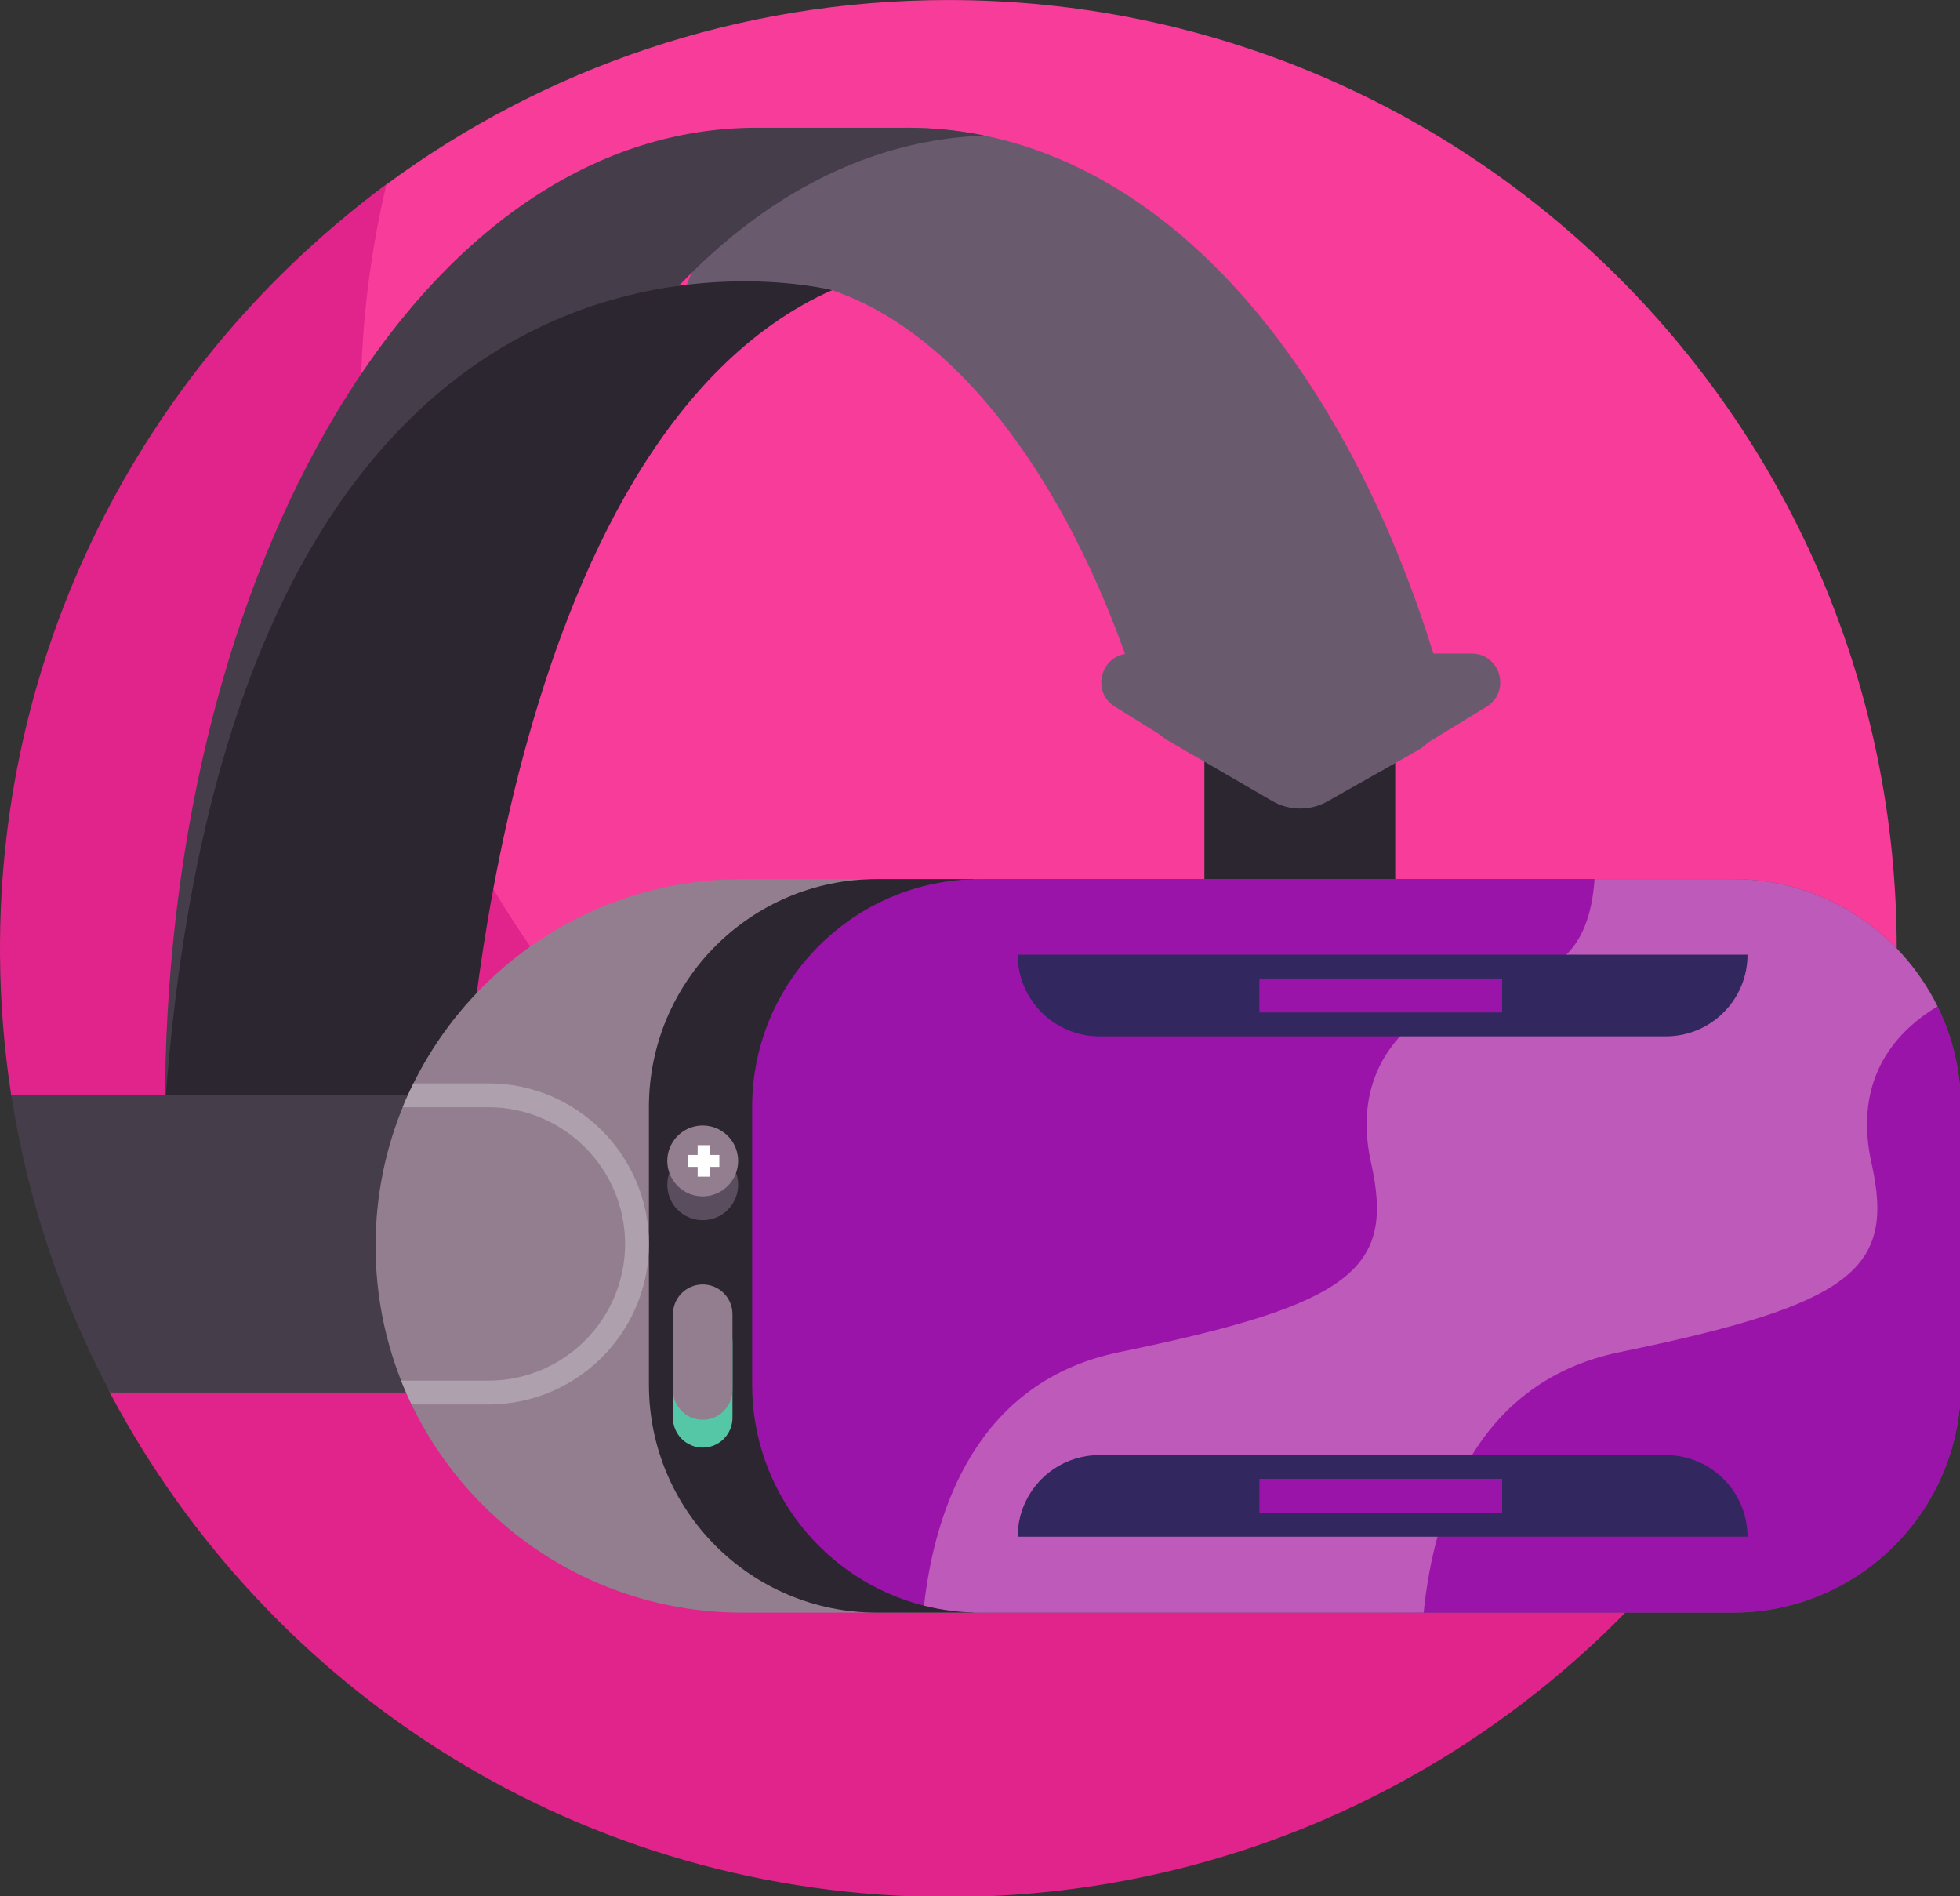
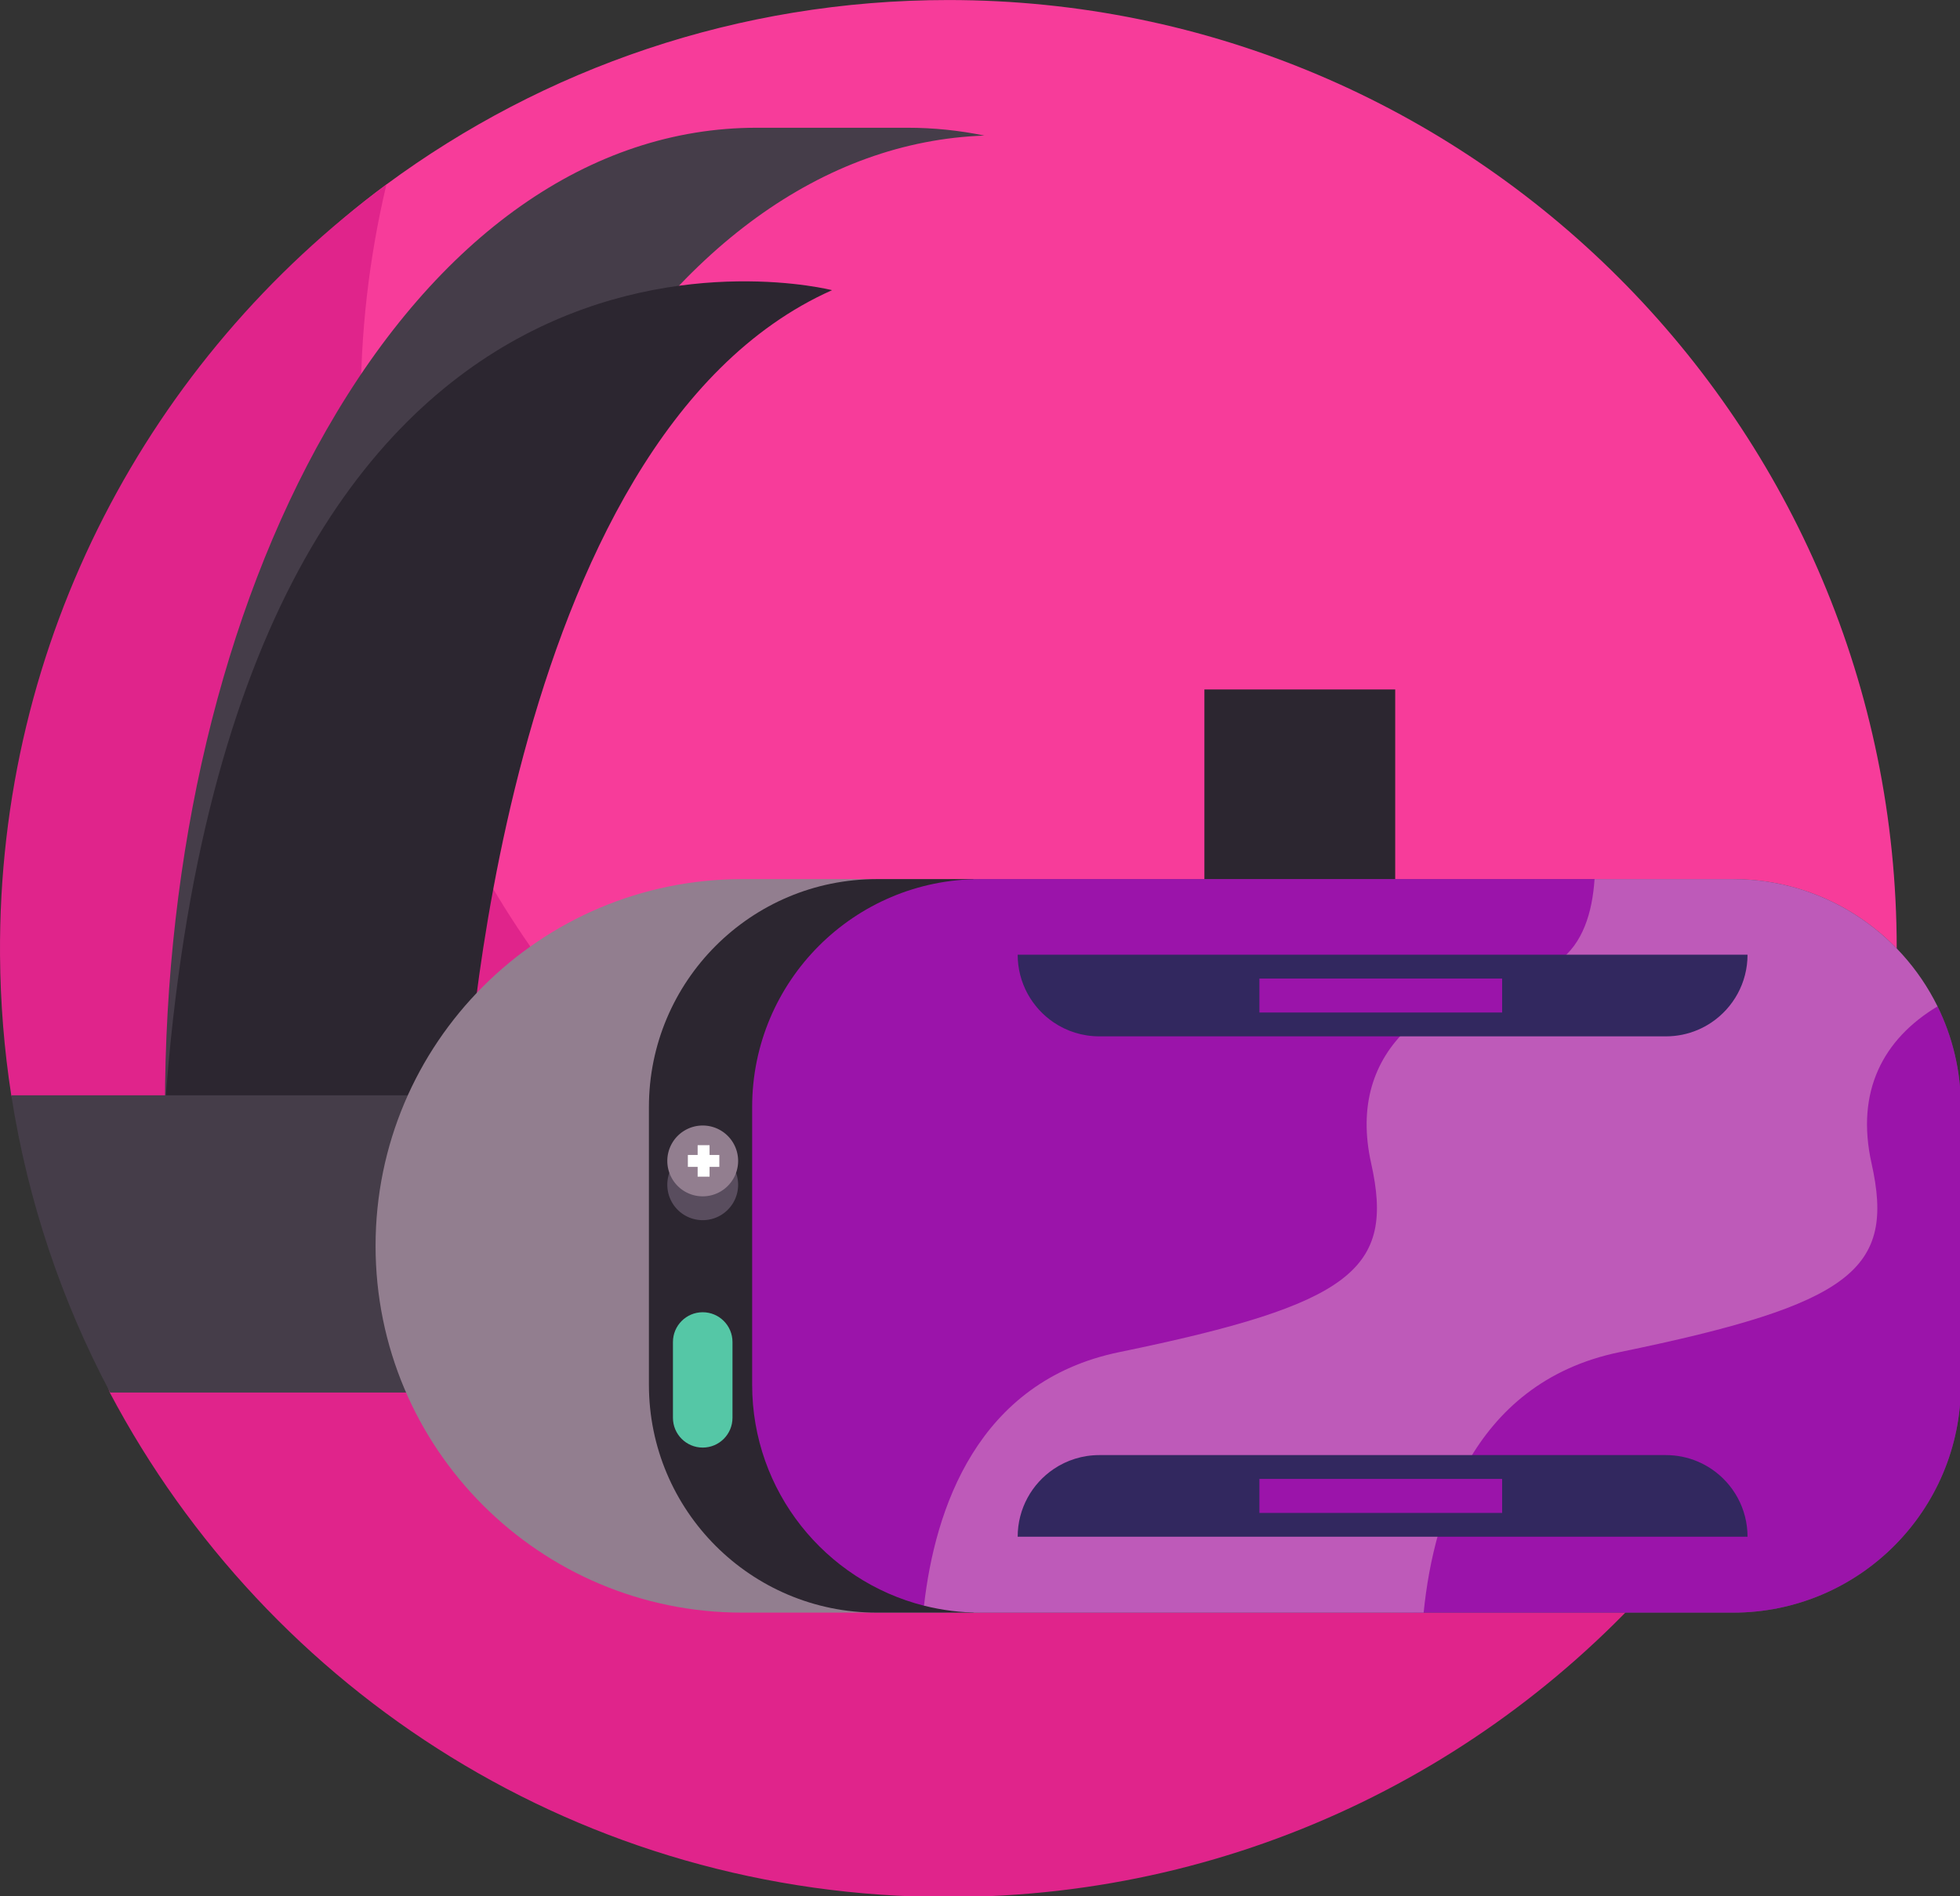
<svg xmlns="http://www.w3.org/2000/svg" style="overflow: visible;" viewBox="17.25 25.06 477.5 461.87">
  <rect x="17.25" y="25.06" width="477.5" height="461.87" fill="#333333" stroke="none" />
  <defs data-uid="o_f4hbac89n_410">
    <linearGradient id="o_f4hbac89n_5" gradientUnits="userSpaceOnUse" x1="66" x2="441.064" y1="66" y2="441.064" data-uid="o_f4hbac89n_242">
      <stop offset="0" stop-color="rgb(255, 217, 69)" data-uid="o_f4hbac89n_243" />
      <stop offset=".304" stop-color="rgb(255, 205, 62)" data-uid="o_f4hbac89n_244" />
      <stop offset=".856" stop-color="rgb(255, 173, 43)" data-uid="o_f4hbac89n_245" />
      <stop offset="1" stop-color="rgb(255, 163, 37)" data-uid="o_f4hbac89n_246" />
    </linearGradient>
    <linearGradient id="o_f4hbac89n_6" data-uid="o_f4hbac89n_247">
      <stop offset="0" stop-color="rgb(255, 217, 69)" stop-opacity="0" data-uid="o_f4hbac89n_248" />
      <stop offset="1" stop-color="rgb(251, 237, 33)" data-uid="o_f4hbac89n_249" />
    </linearGradient>
    <linearGradient id="o_f4hbac89n_7" gradientUnits="userSpaceOnUse" x1="267.346" x2="68.566" href="#o_f4hbac89n_6" y1="267.346" y2="68.566" data-uid="o_f4hbac89n_250" />
    <linearGradient id="o_f4hbac89n_8" data-uid="o_f4hbac89n_251">
      <stop offset="0" stop-color="rgb(232, 114, 100)" stop-opacity="0" data-uid="o_f4hbac89n_252" />
      <stop offset="1" stop-color="rgb(255, 112, 68)" data-uid="o_f4hbac89n_253" />
    </linearGradient>
    <linearGradient id="o_f4hbac89n_9" gradientUnits="userSpaceOnUse" x1="259.243" x2="575.728" href="#o_f4hbac89n_8" y1="259.022" y2="559.007" data-uid="o_f4hbac89n_254" />
    <linearGradient id="o_f4hbac89n_10" data-uid="o_f4hbac89n_255">
      <stop offset="0" stop-color="rgb(138, 120, 137)" data-uid="o_f4hbac89n_256" />
      <stop offset="1" stop-color="rgb(110, 86, 110)" data-uid="o_f4hbac89n_257" />
    </linearGradient>
    <linearGradient id="o_f4hbac89n_11" gradientUnits="userSpaceOnUse" x1="398" x2="87.719" href="#o_f4hbac89n_10" y1="398" y2="87.719" data-uid="o_f4hbac89n_258" />
    <linearGradient id="o_f4hbac89n_12" gradientTransform="matrix(-1 0 0 -1 -1618 510)" gradientUnits="userSpaceOnUse" x1="-1740.035" x2="-2028.542" href="#o_f4hbac89n_10" y1="387.965" y2="99.458" data-uid="o_f4hbac89n_259" />
    <radialGradient id="o_f4hbac89n_13" cx="-1873" cy="255" gradientTransform="matrix(-1 0 0 -1 -1618 510)" gradientUnits="userSpaceOnUse" r="219.008" data-uid="o_f4hbac89n_260">
      <stop offset="0" stop-color="rgb(110, 86, 110)" stop-opacity="0" data-uid="o_f4hbac89n_261" />
      <stop offset=".526" stop-color="rgb(109, 84, 109)" stop-opacity=".526" data-uid="o_f4hbac89n_262" />
      <stop offset=".78" stop-color="rgb(104, 76, 104)" stop-opacity=".78" data-uid="o_f4hbac89n_263" />
      <stop offset=".975" stop-color="rgb(95, 63, 96)" stop-opacity=".975" data-uid="o_f4hbac89n_264" />
      <stop offset="1" stop-color="rgb(94, 61, 95)" data-uid="o_f4hbac89n_265" />
    </radialGradient>
    <radialGradient id="o_f4hbac89n_14" cx="254.994" cy="255" gradientUnits="userSpaceOnUse" r="204.824" data-uid="o_f4hbac89n_266">
      <stop offset="0" stop-color="rgb(255, 112, 68)" data-uid="o_f4hbac89n_267" />
      <stop offset=".218" stop-color="rgb(255, 107, 65)" data-uid="o_f4hbac89n_268" />
      <stop offset=".469" stop-color="rgb(253, 93, 56)" data-uid="o_f4hbac89n_269" />
      <stop offset=".735" stop-color="rgb(251, 71, 40)" data-uid="o_f4hbac89n_270" />
      <stop offset="1" stop-color="rgb(248, 40, 20)" data-uid="o_f4hbac89n_271" />
    </radialGradient>
    <linearGradient id="o_f4hbac89n_15" gradientUnits="userSpaceOnUse" x1="209.599" x2="382.882" y1="209.599" y2="382.882" data-uid="o_f4hbac89n_272">
      <stop offset="0" stop-color="rgb(74, 178, 114)" data-uid="o_f4hbac89n_273" />
      <stop offset="1" stop-color="rgb(7, 117, 101)" data-uid="o_f4hbac89n_274" />
    </linearGradient>
    <radialGradient id="o_f4hbac89n_16" cx="262.5" cy="266.999" gradientUnits="userSpaceOnUse" r="142.675" data-uid="o_f4hbac89n_275">
      <stop offset="0" stop-color="rgb(0, 90, 1)" stop-opacity="0" data-uid="o_f4hbac89n_276" />
      <stop offset=".859" stop-color="rgb(0, 90, 1)" stop-opacity=".859" data-uid="o_f4hbac89n_277" />
      <stop offset="1" stop-color="rgb(0, 90, 1)" data-uid="o_f4hbac89n_278" />
    </radialGradient>
    <linearGradient id="o_f4hbac89n_17" data-uid="o_f4hbac89n_279">
      <stop offset="0" stop-color="rgb(0, 90, 1)" stop-opacity="0" data-uid="o_f4hbac89n_280" />
      <stop offset="1" stop-color="rgb(0, 90, 1)" data-uid="o_f4hbac89n_281" />
    </linearGradient>
    <linearGradient id="o_f4hbac89n_18" gradientUnits="userSpaceOnUse" x1="338.127" x2="224.127" href="#o_f4hbac89n_17" y1="337.866" y2="229.866" data-uid="o_f4hbac89n_282" />
    <linearGradient id="o_f4hbac89n_19" gradientUnits="userSpaceOnUse" x1="194.353" x2="156.103" href="#o_f4hbac89n_17" y1="306.117" y2="241.117" data-uid="o_f4hbac89n_283" />
    <linearGradient id="o_f4hbac89n_20" gradientUnits="userSpaceOnUse" x1="282.699" x2="251.45" href="#o_f4hbac89n_17" y1="189.184" y2="136.082" data-uid="o_f4hbac89n_284" />
    <linearGradient id="o_f4hbac89n_21" data-uid="o_f4hbac89n_285">
      <stop offset="0" stop-color="rgb(255, 217, 69)" data-uid="o_f4hbac89n_286" />
      <stop offset=".417" stop-color="rgb(255, 215, 68)" data-uid="o_f4hbac89n_287" />
      <stop offset=".628" stop-color="rgb(255, 207, 63)" data-uid="o_f4hbac89n_288" />
      <stop offset=".793" stop-color="rgb(255, 194, 55)" data-uid="o_f4hbac89n_289" />
      <stop offset=".933" stop-color="rgb(255, 175, 44)" data-uid="o_f4hbac89n_290" />
      <stop offset="1" stop-color="rgb(255, 163, 37)" data-uid="o_f4hbac89n_291" />
    </linearGradient>
    <radialGradient id="o_f4hbac89n_22" cx="230.096" cy="221.793" gradientUnits="userSpaceOnUse" r="107.743" href="#o_f4hbac89n_21" data-uid="o_f4hbac89n_292" />
    <linearGradient id="o_f4hbac89n_23" gradientUnits="userSpaceOnUse" x1="270.021" x2="166.58" href="#o_f4hbac89n_6" y1="270.022" y2="166.58" data-uid="o_f4hbac89n_293" />
    <linearGradient id="o_f4hbac89n_24" gradientUnits="userSpaceOnUse" x1="291.733" x2="452.814" href="#o_f4hbac89n_8" y1="258.248" y2="121.905" data-uid="o_f4hbac89n_294" />
    <linearGradient id="o_f4hbac89n_25" data-uid="o_f4hbac89n_295">
      <stop offset="0" stop-color="rgb(255, 255, 255)" stop-opacity="0" data-uid="o_f4hbac89n_296" />
      <stop offset="1" stop-color="rgb(255, 255, 255)" data-uid="o_f4hbac89n_297" />
    </linearGradient>
    <linearGradient id="o_f4hbac89n_26" gradientUnits="userSpaceOnUse" x1="255" x2="255" href="#o_f4hbac89n_25" y1="228.407" y2="146.867" data-uid="o_f4hbac89n_298" />
    <linearGradient id="o_f4hbac89n_27" gradientUnits="userSpaceOnUse" x1="265.068" x2="249.401" href="#o_f4hbac89n_8" y1="317.209" y2="227.209" data-uid="o_f4hbac89n_299" />
    <linearGradient id="o_f4hbac89n_28" gradientUnits="userSpaceOnUse" x1="298.83" x2="245.497" href="#o_f4hbac89n_8" y1="216.341" y2="207.341" data-uid="o_f4hbac89n_300" />
    <linearGradient id="o_f4hbac89n_29" gradientUnits="userSpaceOnUse" x1="246" x2="261.463" href="#o_f4hbac89n_21" y1="255" y2="255" data-uid="o_f4hbac89n_301" />
    <linearGradient id="o_f4hbac89n_30" gradientUnits="userSpaceOnUse" x1="262.493" x2="238.177" href="#o_f4hbac89n_6" y1="255.672" y2="252.555" data-uid="o_f4hbac89n_302" />
    <linearGradient id="o_f4hbac89n_31" gradientUnits="userSpaceOnUse" x1="272.414" x2="254.081" href="#o_f4hbac89n_8" y1="189.574" y2="164.574" data-uid="o_f4hbac89n_303" />
    <linearGradient id="o_f4hbac89n_32" gradientUnits="userSpaceOnUse" x1="272.414" x2="254.081" href="#o_f4hbac89n_8" y1="298.24" y2="273.24" data-uid="o_f4hbac89n_304" />
    <radialGradient id="o_f4hbac89n_33" cx="249.65" cy="153.298" gradientUnits="userSpaceOnUse" r="23.146" href="#o_f4hbac89n_21" data-uid="o_f4hbac89n_305" />
    <linearGradient id="o_f4hbac89n_34" gradientUnits="userSpaceOnUse" x1="258.227" x2="236.005" href="#o_f4hbac89n_6" y1="163.659" y2="141.437" data-uid="o_f4hbac89n_306" />
    <linearGradient id="o_f4hbac89n_35" gradientUnits="userSpaceOnUse" x1="262.891" x2="297.496" href="#o_f4hbac89n_8" y1="161.13" y2="131.839" data-uid="o_f4hbac89n_307" />
    <linearGradient id="o_f4hbac89n_36" gradientUnits="userSpaceOnUse" x1="255" x2="255" href="#o_f4hbac89n_25" y1="154.719" y2="137.202" data-uid="o_f4hbac89n_308" />
    <radialGradient id="o_f4hbac89n_37" cx="249.65" cy="342.434" gradientUnits="userSpaceOnUse" r="23.146" href="#o_f4hbac89n_21" data-uid="o_f4hbac89n_309" />
    <linearGradient id="o_f4hbac89n_38" gradientUnits="userSpaceOnUse" x1="258.227" x2="236.005" href="#o_f4hbac89n_6" y1="352.795" y2="330.573" data-uid="o_f4hbac89n_310" />
    <linearGradient id="o_f4hbac89n_39" gradientUnits="userSpaceOnUse" x1="262.891" x2="297.496" href="#o_f4hbac89n_8" y1="350.266" y2="320.976" data-uid="o_f4hbac89n_311" />
    <linearGradient id="o_f4hbac89n_40" gradientUnits="userSpaceOnUse" x1="255" x2="255" href="#o_f4hbac89n_25" y1="343.855" y2="326.338" data-uid="o_f4hbac89n_312" />
    <linearGradient id="o_f4hbac89n_41" gradientTransform="matrix(0 1 1 0 -1064 1064)" gradientUnits="userSpaceOnUse" x1="-818" x2="-802.537" href="#o_f4hbac89n_21" y1="1319" y2="1319" data-uid="o_f4hbac89n_313" />
    <linearGradient id="o_f4hbac89n_42" gradientTransform="matrix(0 1 1 0 -1064 1064)" gradientUnits="userSpaceOnUse" x1="-801.507" x2="-825.823" href="#o_f4hbac89n_6" y1="1319.672" y2="1316.555" data-uid="o_f4hbac89n_314" />
    <linearGradient id="o_f4hbac89n_43" gradientUnits="userSpaceOnUse" x1="188.935" x2="172.268" href="#o_f4hbac89n_8" y1="262.433" y2="257.099" data-uid="o_f4hbac89n_315" />
    <linearGradient id="o_f4hbac89n_44" gradientUnits="userSpaceOnUse" x1="297.828" x2="281.161" href="#o_f4hbac89n_8" y1="262.433" y2="257.099" data-uid="o_f4hbac89n_316" />
    <radialGradient id="o_f4hbac89n_45" cx="344.218" cy="247.866" gradientUnits="userSpaceOnUse" r="23.146" href="#o_f4hbac89n_21" data-uid="o_f4hbac89n_317" />
    <linearGradient id="o_f4hbac89n_46" gradientUnits="userSpaceOnUse" x1="352.795" x2="330.573" href="#o_f4hbac89n_6" y1="258.227" y2="236.005" data-uid="o_f4hbac89n_318" />
    <linearGradient id="o_f4hbac89n_47" gradientUnits="userSpaceOnUse" x1="357.459" x2="392.064" href="#o_f4hbac89n_8" y1="255.698" y2="226.407" data-uid="o_f4hbac89n_319" />
    <linearGradient id="o_f4hbac89n_48" gradientUnits="userSpaceOnUse" x1="349.568" x2="349.568" href="#o_f4hbac89n_25" y1="249.287" y2="231.77" data-uid="o_f4hbac89n_320" />
    <radialGradient id="o_f4hbac89n_49" cx="155.082" cy="247.866" gradientUnits="userSpaceOnUse" r="23.146" href="#o_f4hbac89n_21" data-uid="o_f4hbac89n_321" />
    <linearGradient id="o_f4hbac89n_50" gradientUnits="userSpaceOnUse" x1="163.659" x2="141.437" href="#o_f4hbac89n_6" y1="258.227" y2="236.005" data-uid="o_f4hbac89n_322" />
    <linearGradient id="o_f4hbac89n_51" gradientUnits="userSpaceOnUse" x1="168.323" x2="202.928" href="#o_f4hbac89n_8" y1="255.698" y2="226.408" data-uid="o_f4hbac89n_323" />
    <linearGradient id="o_f4hbac89n_52" gradientUnits="userSpaceOnUse" x1="160.432" x2="160.432" href="#o_f4hbac89n_25" y1="249.287" y2="231.77" data-uid="o_f4hbac89n_324" />
    <radialGradient id="o_f4hbac89n_53" cx="245.784" cy="242.711" gradientUnits="userSpaceOnUse" r="39.872" href="#o_f4hbac89n_21" data-uid="o_f4hbac89n_325" />
    <linearGradient id="o_f4hbac89n_54" gradientUnits="userSpaceOnUse" x1="260.559" x2="222.279" href="#o_f4hbac89n_6" y1="260.559" y2="222.279" data-uid="o_f4hbac89n_326" />
    <linearGradient id="o_f4hbac89n_55" gradientUnits="userSpaceOnUse" x1="268.594" x2="328.204" href="#o_f4hbac89n_8" y1="256.202" y2="205.746" data-uid="o_f4hbac89n_327" />
    <linearGradient id="o_f4hbac89n_56" gradientUnits="userSpaceOnUse" x1="255" x2="255" href="#o_f4hbac89n_25" y1="245.159" y2="214.984" data-uid="o_f4hbac89n_328" />
    <linearGradient id="o_f4hbac89n_57" data-uid="o_f4hbac89n_329">
      <stop offset="0" stop-color="rgb(110, 86, 110)" stop-opacity="0" data-uid="o_f4hbac89n_330" />
      <stop offset="1" stop-color="rgb(110, 86, 110)" data-uid="o_f4hbac89n_331" />
    </linearGradient>
    <linearGradient id="o_f4hbac89n_58" gradientUnits="userSpaceOnUse" x1="395.452" x2="346.441" href="#o_f4hbac89n_57" y1="152.548" y2="103.537" data-uid="o_f4hbac89n_332" />
    <linearGradient id="o_f4hbac89n_59" data-uid="o_f4hbac89n_333">
      <stop offset="0" stop-color="rgb(228, 242, 255)" data-uid="o_f4hbac89n_334" />
      <stop offset="1" stop-color="rgb(178, 203, 255)" data-uid="o_f4hbac89n_335" />
    </linearGradient>
    <linearGradient id="o_f4hbac89n_60" gradientUnits="userSpaceOnUse" x1="341.471" x2="384.424" href="#o_f4hbac89n_59" y1="120.043" y2="120.043" data-uid="o_f4hbac89n_336" />
    <linearGradient id="o_f4hbac89n_61" gradientUnits="userSpaceOnUse" x1="366.678" x2="340.987" href="#o_f4hbac89n_25" y1="123.774" y2="98.083" data-uid="o_f4hbac89n_337" />
    <linearGradient id="o_f4hbac89n_62" data-uid="o_f4hbac89n_338">
      <stop offset="0" stop-color="rgb(63, 60, 237)" stop-opacity="0" data-uid="o_f4hbac89n_339" />
      <stop offset=".28" stop-color="rgb(60, 61, 228)" stop-opacity=".28" data-uid="o_f4hbac89n_340" />
      <stop offset=".731" stop-color="rgb(53, 65, 204)" stop-opacity=".731" data-uid="o_f4hbac89n_341" />
      <stop offset="1" stop-color="rgb(47, 67, 187)" data-uid="o_f4hbac89n_342" />
    </linearGradient>
    <linearGradient id="o_f4hbac89n_63" gradientUnits="userSpaceOnUse" x1="372.071" x2="412.077" href="#o_f4hbac89n_62" y1="120.85" y2="86.987" data-uid="o_f4hbac89n_343" />
    <linearGradient id="o_f4hbac89n_64" gradientUnits="userSpaceOnUse" x1="362.947" x2="362.947" href="#o_f4hbac89n_25" y1="116.771" y2="96.52" data-uid="o_f4hbac89n_344" />
    <linearGradient id="o_f4hbac89n_65" gradientUnits="userSpaceOnUse" x1="249.329" x2="200.318" href="#o_f4hbac89n_57" y1="452.603" y2="403.592" data-uid="o_f4hbac89n_345" />
    <linearGradient id="o_f4hbac89n_66" gradientUnits="userSpaceOnUse" x1="195.348" x2="238.3" href="#o_f4hbac89n_59" y1="420.098" y2="420.098" data-uid="o_f4hbac89n_346" />
    <linearGradient id="o_f4hbac89n_67" gradientUnits="userSpaceOnUse" x1="220.555" x2="194.864" href="#o_f4hbac89n_25" y1="423.829" y2="398.138" data-uid="o_f4hbac89n_347" />
    <linearGradient id="o_f4hbac89n_68" gradientUnits="userSpaceOnUse" x1="225.948" x2="265.954" href="#o_f4hbac89n_62" y1="420.905" y2="387.043" data-uid="o_f4hbac89n_348" />
    <linearGradient id="o_f4hbac89n_69" gradientUnits="userSpaceOnUse" x1="216.824" x2="216.824" href="#o_f4hbac89n_25" y1="416.827" y2="396.576" data-uid="o_f4hbac89n_349" />
    <linearGradient id="o_f4hbac89n_70" gradientUnits="userSpaceOnUse" x1="277.588" x2="-16.396" href="#o_f4hbac89n_25" y1="298.679" y2="-269.791" data-uid="o_f4hbac89n_350" />
    <linearGradient id="o_f4hbac89n_5" gradientUnits="userSpaceOnUse" x1="66" x2="441.064" y1="66" y2="441.064" data-uid="o_f4hbac89n_242">
      <stop offset="0" stop-color="rgb(255, 217, 69)" data-uid="o_f4hbac89n_243" />
      <stop offset=".304" stop-color="rgb(255, 205, 62)" data-uid="o_f4hbac89n_244" />
      <stop offset=".856" stop-color="rgb(255, 173, 43)" data-uid="o_f4hbac89n_245" />
      <stop offset="1" stop-color="rgb(255, 163, 37)" data-uid="o_f4hbac89n_246" />
    </linearGradient>
    <linearGradient id="o_f4hbac89n_7" gradientUnits="userSpaceOnUse" x1="267.346" x2="68.566" href="#o_f4hbac89n_6" y1="267.346" y2="68.566" data-uid="o_f4hbac89n_250" />
    <linearGradient id="o_f4hbac89n_9" gradientUnits="userSpaceOnUse" x1="259.243" x2="575.728" href="#o_f4hbac89n_8" y1="259.022" y2="559.007" data-uid="o_f4hbac89n_254" />
    <linearGradient id="o_f4hbac89n_11" gradientUnits="userSpaceOnUse" x1="398" x2="87.719" href="#o_f4hbac89n_10" y1="398" y2="87.719" data-uid="o_f4hbac89n_258" />
    <linearGradient id="o_f4hbac89n_12" gradientTransform="matrix(-1 0 0 -1 -1618 510)" gradientUnits="userSpaceOnUse" x1="-1740.035" x2="-2028.542" href="#o_f4hbac89n_10" y1="387.965" y2="99.458" data-uid="o_f4hbac89n_259" />
    <radialGradient id="o_f4hbac89n_13" cx="-1873" cy="255" gradientTransform="matrix(-1 0 0 -1 -1618 510)" gradientUnits="userSpaceOnUse" r="219.008" data-uid="o_f4hbac89n_260">
      <stop offset="0" stop-color="rgb(110, 86, 110)" stop-opacity="0" data-uid="o_f4hbac89n_261" />
      <stop offset=".526" stop-color="rgb(109, 84, 109)" stop-opacity=".526" data-uid="o_f4hbac89n_262" />
      <stop offset=".78" stop-color="rgb(104, 76, 104)" stop-opacity=".78" data-uid="o_f4hbac89n_263" />
      <stop offset=".975" stop-color="rgb(95, 63, 96)" stop-opacity=".975" data-uid="o_f4hbac89n_264" />
      <stop offset="1" stop-color="rgb(94, 61, 95)" data-uid="o_f4hbac89n_265" />
    </radialGradient>
    <radialGradient id="o_f4hbac89n_14" cx="254.994" cy="255" gradientUnits="userSpaceOnUse" r="204.824" data-uid="o_f4hbac89n_266">
      <stop offset="0" stop-color="rgb(255, 112, 68)" data-uid="o_f4hbac89n_267" />
      <stop offset=".218" stop-color="rgb(255, 107, 65)" data-uid="o_f4hbac89n_268" />
      <stop offset=".469" stop-color="rgb(253, 93, 56)" data-uid="o_f4hbac89n_269" />
      <stop offset=".735" stop-color="rgb(251, 71, 40)" data-uid="o_f4hbac89n_270" />
      <stop offset="1" stop-color="rgb(248, 40, 20)" data-uid="o_f4hbac89n_271" />
    </radialGradient>
    <linearGradient id="o_f4hbac89n_15" gradientUnits="userSpaceOnUse" x1="209.599" x2="382.882" y1="209.599" y2="382.882" data-uid="o_f4hbac89n_272">
      <stop offset="0" stop-color="rgb(74, 178, 114)" data-uid="o_f4hbac89n_273" />
      <stop offset="1" stop-color="rgb(7, 117, 101)" data-uid="o_f4hbac89n_274" />
    </linearGradient>
    <radialGradient id="o_f4hbac89n_16" cx="262.5" cy="266.999" gradientUnits="userSpaceOnUse" r="142.675" data-uid="o_f4hbac89n_275">
      <stop offset="0" stop-color="rgb(0, 90, 1)" stop-opacity="0" data-uid="o_f4hbac89n_276" />
      <stop offset=".859" stop-color="rgb(0, 90, 1)" stop-opacity=".859" data-uid="o_f4hbac89n_277" />
      <stop offset="1" stop-color="rgb(0, 90, 1)" data-uid="o_f4hbac89n_278" />
    </radialGradient>
    <linearGradient id="o_f4hbac89n_18" gradientUnits="userSpaceOnUse" x1="338.127" x2="224.127" href="#o_f4hbac89n_17" y1="337.866" y2="229.866" data-uid="o_f4hbac89n_282" />
    <linearGradient id="o_f4hbac89n_19" gradientUnits="userSpaceOnUse" x1="194.353" x2="156.103" href="#o_f4hbac89n_17" y1="306.117" y2="241.117" data-uid="o_f4hbac89n_283" />
    <linearGradient id="o_f4hbac89n_20" gradientUnits="userSpaceOnUse" x1="282.699" x2="251.45" href="#o_f4hbac89n_17" y1="189.184" y2="136.082" data-uid="o_f4hbac89n_284" />
    <radialGradient id="o_f4hbac89n_22" cx="230.096" cy="221.793" gradientUnits="userSpaceOnUse" r="107.743" href="#o_f4hbac89n_21" data-uid="o_f4hbac89n_292" />
    <linearGradient id="o_f4hbac89n_23" gradientUnits="userSpaceOnUse" x1="270.021" x2="166.58" href="#o_f4hbac89n_6" y1="270.022" y2="166.58" data-uid="o_f4hbac89n_293" />
    <linearGradient id="o_f4hbac89n_24" gradientUnits="userSpaceOnUse" x1="291.733" x2="452.814" href="#o_f4hbac89n_8" y1="258.248" y2="121.905" data-uid="o_f4hbac89n_294" />
    <linearGradient id="o_f4hbac89n_26" gradientUnits="userSpaceOnUse" x1="255" x2="255" href="#o_f4hbac89n_25" y1="228.407" y2="146.867" data-uid="o_f4hbac89n_298" />
    <linearGradient id="o_f4hbac89n_27" gradientUnits="userSpaceOnUse" x1="265.068" x2="249.401" href="#o_f4hbac89n_8" y1="317.209" y2="227.209" data-uid="o_f4hbac89n_299" />
    <linearGradient id="o_f4hbac89n_28" gradientUnits="userSpaceOnUse" x1="298.83" x2="245.497" href="#o_f4hbac89n_8" y1="216.341" y2="207.341" data-uid="o_f4hbac89n_300" />
    <linearGradient id="o_f4hbac89n_29" gradientUnits="userSpaceOnUse" x1="246" x2="261.463" href="#o_f4hbac89n_21" y1="255" y2="255" data-uid="o_f4hbac89n_301" />
    <linearGradient id="o_f4hbac89n_30" gradientUnits="userSpaceOnUse" x1="262.493" x2="238.177" href="#o_f4hbac89n_6" y1="255.672" y2="252.555" data-uid="o_f4hbac89n_302" />
    <linearGradient id="o_f4hbac89n_31" gradientUnits="userSpaceOnUse" x1="272.414" x2="254.081" href="#o_f4hbac89n_8" y1="189.574" y2="164.574" data-uid="o_f4hbac89n_303" />
    <linearGradient id="o_f4hbac89n_32" gradientUnits="userSpaceOnUse" x1="272.414" x2="254.081" href="#o_f4hbac89n_8" y1="298.24" y2="273.24" data-uid="o_f4hbac89n_304" />
    <radialGradient id="o_f4hbac89n_33" cx="249.65" cy="153.298" gradientUnits="userSpaceOnUse" r="23.146" href="#o_f4hbac89n_21" data-uid="o_f4hbac89n_305" />
    <linearGradient id="o_f4hbac89n_34" gradientUnits="userSpaceOnUse" x1="258.227" x2="236.005" href="#o_f4hbac89n_6" y1="163.659" y2="141.437" data-uid="o_f4hbac89n_306" />
    <linearGradient id="o_f4hbac89n_35" gradientUnits="userSpaceOnUse" x1="262.891" x2="297.496" href="#o_f4hbac89n_8" y1="161.13" y2="131.839" data-uid="o_f4hbac89n_307" />
    <linearGradient id="o_f4hbac89n_36" gradientUnits="userSpaceOnUse" x1="255" x2="255" href="#o_f4hbac89n_25" y1="154.719" y2="137.202" data-uid="o_f4hbac89n_308" />
    <radialGradient id="o_f4hbac89n_37" cx="249.65" cy="342.434" gradientUnits="userSpaceOnUse" r="23.146" href="#o_f4hbac89n_21" data-uid="o_f4hbac89n_309" />
    <linearGradient id="o_f4hbac89n_38" gradientUnits="userSpaceOnUse" x1="258.227" x2="236.005" href="#o_f4hbac89n_6" y1="352.795" y2="330.573" data-uid="o_f4hbac89n_310" />
    <linearGradient id="o_f4hbac89n_39" gradientUnits="userSpaceOnUse" x1="262.891" x2="297.496" href="#o_f4hbac89n_8" y1="350.266" y2="320.976" data-uid="o_f4hbac89n_311" />
    <linearGradient id="o_f4hbac89n_40" gradientUnits="userSpaceOnUse" x1="255" x2="255" href="#o_f4hbac89n_25" y1="343.855" y2="326.338" data-uid="o_f4hbac89n_312" />
    <linearGradient id="o_f4hbac89n_41" gradientTransform="matrix(0 1 1 0 -1064 1064)" gradientUnits="userSpaceOnUse" x1="-818" x2="-802.537" href="#o_f4hbac89n_21" y1="1319" y2="1319" data-uid="o_f4hbac89n_313" />
    <linearGradient id="o_f4hbac89n_42" gradientTransform="matrix(0 1 1 0 -1064 1064)" gradientUnits="userSpaceOnUse" x1="-801.507" x2="-825.823" href="#o_f4hbac89n_6" y1="1319.672" y2="1316.555" data-uid="o_f4hbac89n_314" />
    <linearGradient id="o_f4hbac89n_43" gradientUnits="userSpaceOnUse" x1="188.935" x2="172.268" href="#o_f4hbac89n_8" y1="262.433" y2="257.099" data-uid="o_f4hbac89n_315" />
    <linearGradient id="o_f4hbac89n_44" gradientUnits="userSpaceOnUse" x1="297.828" x2="281.161" href="#o_f4hbac89n_8" y1="262.433" y2="257.099" data-uid="o_f4hbac89n_316" />
    <radialGradient id="o_f4hbac89n_45" cx="344.218" cy="247.866" gradientUnits="userSpaceOnUse" r="23.146" href="#o_f4hbac89n_21" data-uid="o_f4hbac89n_317" />
    <linearGradient id="o_f4hbac89n_46" gradientUnits="userSpaceOnUse" x1="352.795" x2="330.573" href="#o_f4hbac89n_6" y1="258.227" y2="236.005" data-uid="o_f4hbac89n_318" />
    <linearGradient id="o_f4hbac89n_47" gradientUnits="userSpaceOnUse" x1="357.459" x2="392.064" href="#o_f4hbac89n_8" y1="255.698" y2="226.407" data-uid="o_f4hbac89n_319" />
    <linearGradient id="o_f4hbac89n_48" gradientUnits="userSpaceOnUse" x1="349.568" x2="349.568" href="#o_f4hbac89n_25" y1="249.287" y2="231.77" data-uid="o_f4hbac89n_320" />
    <radialGradient id="o_f4hbac89n_49" cx="155.082" cy="247.866" gradientUnits="userSpaceOnUse" r="23.146" href="#o_f4hbac89n_21" data-uid="o_f4hbac89n_321" />
    <linearGradient id="o_f4hbac89n_50" gradientUnits="userSpaceOnUse" x1="163.659" x2="141.437" href="#o_f4hbac89n_6" y1="258.227" y2="236.005" data-uid="o_f4hbac89n_322" />
    <linearGradient id="o_f4hbac89n_51" gradientUnits="userSpaceOnUse" x1="168.323" x2="202.928" href="#o_f4hbac89n_8" y1="255.698" y2="226.408" data-uid="o_f4hbac89n_323" />
    <linearGradient id="o_f4hbac89n_52" gradientUnits="userSpaceOnUse" x1="160.432" x2="160.432" href="#o_f4hbac89n_25" y1="249.287" y2="231.77" data-uid="o_f4hbac89n_324" />
    <radialGradient id="o_f4hbac89n_53" cx="245.784" cy="242.711" gradientUnits="userSpaceOnUse" r="39.872" href="#o_f4hbac89n_21" data-uid="o_f4hbac89n_325" />
    <linearGradient id="o_f4hbac89n_54" gradientUnits="userSpaceOnUse" x1="260.559" x2="222.279" href="#o_f4hbac89n_6" y1="260.559" y2="222.279" data-uid="o_f4hbac89n_326" />
    <linearGradient id="o_f4hbac89n_55" gradientUnits="userSpaceOnUse" x1="268.594" x2="328.204" href="#o_f4hbac89n_8" y1="256.202" y2="205.746" data-uid="o_f4hbac89n_327" />
    <linearGradient id="o_f4hbac89n_56" gradientUnits="userSpaceOnUse" x1="255" x2="255" href="#o_f4hbac89n_25" y1="245.159" y2="214.984" data-uid="o_f4hbac89n_328" />
    <linearGradient id="o_f4hbac89n_58" gradientUnits="userSpaceOnUse" x1="395.452" x2="346.441" href="#o_f4hbac89n_57" y1="152.548" y2="103.537" data-uid="o_f4hbac89n_332" />
    <linearGradient id="o_f4hbac89n_60" gradientUnits="userSpaceOnUse" x1="341.471" x2="384.424" href="#o_f4hbac89n_59" y1="120.043" y2="120.043" data-uid="o_f4hbac89n_336" />
    <linearGradient id="o_f4hbac89n_61" gradientUnits="userSpaceOnUse" x1="366.678" x2="340.987" href="#o_f4hbac89n_25" y1="123.774" y2="98.083" data-uid="o_f4hbac89n_337" />
    <linearGradient id="o_f4hbac89n_63" gradientUnits="userSpaceOnUse" x1="372.071" x2="412.077" href="#o_f4hbac89n_62" y1="120.85" y2="86.987" data-uid="o_f4hbac89n_343" />
    <linearGradient id="o_f4hbac89n_64" gradientUnits="userSpaceOnUse" x1="362.947" x2="362.947" href="#o_f4hbac89n_25" y1="116.771" y2="96.52" data-uid="o_f4hbac89n_344" />
    <linearGradient id="o_f4hbac89n_65" gradientUnits="userSpaceOnUse" x1="249.329" x2="200.318" href="#o_f4hbac89n_57" y1="452.603" y2="403.592" data-uid="o_f4hbac89n_345" />
    <linearGradient id="o_f4hbac89n_66" gradientUnits="userSpaceOnUse" x1="195.348" x2="238.3" href="#o_f4hbac89n_59" y1="420.098" y2="420.098" data-uid="o_f4hbac89n_346" />
    <linearGradient id="o_f4hbac89n_67" gradientUnits="userSpaceOnUse" x1="220.555" x2="194.864" href="#o_f4hbac89n_25" y1="423.829" y2="398.138" data-uid="o_f4hbac89n_347" />
    <linearGradient id="o_f4hbac89n_68" gradientUnits="userSpaceOnUse" x1="225.948" x2="265.954" href="#o_f4hbac89n_62" y1="420.905" y2="387.043" data-uid="o_f4hbac89n_348" />
    <linearGradient id="o_f4hbac89n_69" gradientUnits="userSpaceOnUse" x1="216.824" x2="216.824" href="#o_f4hbac89n_25" y1="416.827" y2="396.576" data-uid="o_f4hbac89n_349" />
    <linearGradient id="o_f4hbac89n_70" gradientUnits="userSpaceOnUse" x1="277.588" x2="-16.396" href="#o_f4hbac89n_25" y1="298.679" y2="-269.791" data-uid="o_f4hbac89n_350" />
    <linearGradient id="o_f4hbac89n_5" gradientUnits="userSpaceOnUse" x1="66" x2="441.064" y1="66" y2="441.064" data-uid="o_f4hbac89n_242">
      <stop offset="0" stop-color="rgb(255, 217, 69)" data-uid="o_f4hbac89n_243" />
      <stop offset=".304" stop-color="rgb(255, 205, 62)" data-uid="o_f4hbac89n_244" />
      <stop offset=".856" stop-color="rgb(255, 173, 43)" data-uid="o_f4hbac89n_245" />
      <stop offset="1" stop-color="rgb(255, 163, 37)" data-uid="o_f4hbac89n_246" />
    </linearGradient>
    <linearGradient id="o_f4hbac89n_7" gradientUnits="userSpaceOnUse" x1="267.346" x2="68.566" href="#o_f4hbac89n_6" y1="267.346" y2="68.566" data-uid="o_f4hbac89n_250" />
    <linearGradient id="o_f4hbac89n_9" gradientUnits="userSpaceOnUse" x1="259.243" x2="575.728" href="#o_f4hbac89n_8" y1="259.022" y2="559.007" data-uid="o_f4hbac89n_254" />
    <linearGradient id="o_f4hbac89n_11" gradientUnits="userSpaceOnUse" x1="398" x2="87.719" href="#o_f4hbac89n_10" y1="398" y2="87.719" data-uid="o_f4hbac89n_258" />
    <linearGradient id="o_f4hbac89n_12" gradientTransform="matrix(-1 0 0 -1 -1618 510)" gradientUnits="userSpaceOnUse" x1="-1740.035" x2="-2028.542" href="#o_f4hbac89n_10" y1="387.965" y2="99.458" data-uid="o_f4hbac89n_259" />
    <radialGradient id="o_f4hbac89n_13" cx="-1873" cy="255" gradientTransform="matrix(-1 0 0 -1 -1618 510)" gradientUnits="userSpaceOnUse" r="219.008" data-uid="o_f4hbac89n_260">
      <stop offset="0" stop-color="rgb(110, 86, 110)" stop-opacity="0" data-uid="o_f4hbac89n_261" />
      <stop offset=".526" stop-color="rgb(109, 84, 109)" stop-opacity=".526" data-uid="o_f4hbac89n_262" />
      <stop offset=".78" stop-color="rgb(104, 76, 104)" stop-opacity=".78" data-uid="o_f4hbac89n_263" />
      <stop offset=".975" stop-color="rgb(95, 63, 96)" stop-opacity=".975" data-uid="o_f4hbac89n_264" />
      <stop offset="1" stop-color="rgb(94, 61, 95)" data-uid="o_f4hbac89n_265" />
    </radialGradient>
    <radialGradient id="o_f4hbac89n_14" cx="254.994" cy="255" gradientUnits="userSpaceOnUse" r="204.824" data-uid="o_f4hbac89n_266">
      <stop offset="0" stop-color="rgb(255, 112, 68)" data-uid="o_f4hbac89n_267" />
      <stop offset=".218" stop-color="rgb(255, 107, 65)" data-uid="o_f4hbac89n_268" />
      <stop offset=".469" stop-color="rgb(253, 93, 56)" data-uid="o_f4hbac89n_269" />
      <stop offset=".735" stop-color="rgb(251, 71, 40)" data-uid="o_f4hbac89n_270" />
      <stop offset="1" stop-color="rgb(248, 40, 20)" data-uid="o_f4hbac89n_271" />
    </radialGradient>
    <linearGradient id="o_f4hbac89n_15" gradientUnits="userSpaceOnUse" x1="209.599" x2="382.882" y1="209.599" y2="382.882" data-uid="o_f4hbac89n_272">
      <stop offset="0" stop-color="rgb(74, 178, 114)" data-uid="o_f4hbac89n_273" />
      <stop offset="1" stop-color="rgb(7, 117, 101)" data-uid="o_f4hbac89n_274" />
    </linearGradient>
    <radialGradient id="o_f4hbac89n_16" cx="262.5" cy="266.999" gradientUnits="userSpaceOnUse" r="142.675" data-uid="o_f4hbac89n_275">
      <stop offset="0" stop-color="rgb(0, 90, 1)" stop-opacity="0" data-uid="o_f4hbac89n_276" />
      <stop offset=".859" stop-color="rgb(0, 90, 1)" stop-opacity=".859" data-uid="o_f4hbac89n_277" />
      <stop offset="1" stop-color="rgb(0, 90, 1)" data-uid="o_f4hbac89n_278" />
    </radialGradient>
    <linearGradient id="o_f4hbac89n_18" gradientUnits="userSpaceOnUse" x1="338.127" x2="224.127" href="#o_f4hbac89n_17" y1="337.866" y2="229.866" data-uid="o_f4hbac89n_282" />
    <linearGradient id="o_f4hbac89n_19" gradientUnits="userSpaceOnUse" x1="194.353" x2="156.103" href="#o_f4hbac89n_17" y1="306.117" y2="241.117" data-uid="o_f4hbac89n_283" />
    <linearGradient id="o_f4hbac89n_20" gradientUnits="userSpaceOnUse" x1="282.699" x2="251.45" href="#o_f4hbac89n_17" y1="189.184" y2="136.082" data-uid="o_f4hbac89n_284" />
    <radialGradient id="o_f4hbac89n_22" cx="230.096" cy="221.793" gradientUnits="userSpaceOnUse" r="107.743" href="#o_f4hbac89n_21" data-uid="o_f4hbac89n_292" />
    <linearGradient id="o_f4hbac89n_23" gradientUnits="userSpaceOnUse" x1="270.021" x2="166.58" href="#o_f4hbac89n_6" y1="270.022" y2="166.58" data-uid="o_f4hbac89n_293" />
    <linearGradient id="o_f4hbac89n_24" gradientUnits="userSpaceOnUse" x1="291.733" x2="452.814" href="#o_f4hbac89n_8" y1="258.248" y2="121.905" data-uid="o_f4hbac89n_294" />
    <linearGradient id="o_f4hbac89n_26" gradientUnits="userSpaceOnUse" x1="255" x2="255" href="#o_f4hbac89n_25" y1="228.407" y2="146.867" data-uid="o_f4hbac89n_298" />
    <linearGradient id="o_f4hbac89n_27" gradientUnits="userSpaceOnUse" x1="265.068" x2="249.401" href="#o_f4hbac89n_8" y1="317.209" y2="227.209" data-uid="o_f4hbac89n_299" />
    <linearGradient id="o_f4hbac89n_28" gradientUnits="userSpaceOnUse" x1="298.83" x2="245.497" href="#o_f4hbac89n_8" y1="216.341" y2="207.341" data-uid="o_f4hbac89n_300" />
    <linearGradient id="o_f4hbac89n_29" gradientUnits="userSpaceOnUse" x1="246" x2="261.463" href="#o_f4hbac89n_21" y1="255" y2="255" data-uid="o_f4hbac89n_301" />
    <linearGradient id="o_f4hbac89n_30" gradientUnits="userSpaceOnUse" x1="262.493" x2="238.177" href="#o_f4hbac89n_6" y1="255.672" y2="252.555" data-uid="o_f4hbac89n_302" />
    <linearGradient id="o_f4hbac89n_31" gradientUnits="userSpaceOnUse" x1="272.414" x2="254.081" href="#o_f4hbac89n_8" y1="189.574" y2="164.574" data-uid="o_f4hbac89n_303" />
    <linearGradient id="o_f4hbac89n_32" gradientUnits="userSpaceOnUse" x1="272.414" x2="254.081" href="#o_f4hbac89n_8" y1="298.24" y2="273.24" data-uid="o_f4hbac89n_304" />
    <radialGradient id="o_f4hbac89n_33" cx="249.65" cy="153.298" gradientUnits="userSpaceOnUse" r="23.146" href="#o_f4hbac89n_21" data-uid="o_f4hbac89n_305" />
    <linearGradient id="o_f4hbac89n_34" gradientUnits="userSpaceOnUse" x1="258.227" x2="236.005" href="#o_f4hbac89n_6" y1="163.659" y2="141.437" data-uid="o_f4hbac89n_306" />
    <linearGradient id="o_f4hbac89n_35" gradientUnits="userSpaceOnUse" x1="262.891" x2="297.496" href="#o_f4hbac89n_8" y1="161.13" y2="131.839" data-uid="o_f4hbac89n_307" />
    <linearGradient id="o_f4hbac89n_36" gradientUnits="userSpaceOnUse" x1="255" x2="255" href="#o_f4hbac89n_25" y1="154.719" y2="137.202" data-uid="o_f4hbac89n_308" />
    <radialGradient id="o_f4hbac89n_37" cx="249.65" cy="342.434" gradientUnits="userSpaceOnUse" r="23.146" href="#o_f4hbac89n_21" data-uid="o_f4hbac89n_309" />
    <linearGradient id="o_f4hbac89n_38" gradientUnits="userSpaceOnUse" x1="258.227" x2="236.005" href="#o_f4hbac89n_6" y1="352.795" y2="330.573" data-uid="o_f4hbac89n_310" />
    <linearGradient id="o_f4hbac89n_39" gradientUnits="userSpaceOnUse" x1="262.891" x2="297.496" href="#o_f4hbac89n_8" y1="350.266" y2="320.976" data-uid="o_f4hbac89n_311" />
    <linearGradient id="o_f4hbac89n_40" gradientUnits="userSpaceOnUse" x1="255" x2="255" href="#o_f4hbac89n_25" y1="343.855" y2="326.338" data-uid="o_f4hbac89n_312" />
    <linearGradient id="o_f4hbac89n_41" gradientTransform="matrix(0 1 1 0 -1064 1064)" gradientUnits="userSpaceOnUse" x1="-818" x2="-802.537" href="#o_f4hbac89n_21" y1="1319" y2="1319" data-uid="o_f4hbac89n_313" />
    <linearGradient id="o_f4hbac89n_42" gradientTransform="matrix(0 1 1 0 -1064 1064)" gradientUnits="userSpaceOnUse" x1="-801.507" x2="-825.823" href="#o_f4hbac89n_6" y1="1319.672" y2="1316.555" data-uid="o_f4hbac89n_314" />
    <linearGradient id="o_f4hbac89n_43" gradientUnits="userSpaceOnUse" x1="188.935" x2="172.268" href="#o_f4hbac89n_8" y1="262.433" y2="257.099" data-uid="o_f4hbac89n_315" />
    <linearGradient id="o_f4hbac89n_44" gradientUnits="userSpaceOnUse" x1="297.828" x2="281.161" href="#o_f4hbac89n_8" y1="262.433" y2="257.099" data-uid="o_f4hbac89n_316" />
    <radialGradient id="o_f4hbac89n_45" cx="344.218" cy="247.866" gradientUnits="userSpaceOnUse" r="23.146" href="#o_f4hbac89n_21" data-uid="o_f4hbac89n_317" />
    <linearGradient id="o_f4hbac89n_46" gradientUnits="userSpaceOnUse" x1="352.795" x2="330.573" href="#o_f4hbac89n_6" y1="258.227" y2="236.005" data-uid="o_f4hbac89n_318" />
    <linearGradient id="o_f4hbac89n_47" gradientUnits="userSpaceOnUse" x1="357.459" x2="392.064" href="#o_f4hbac89n_8" y1="255.698" y2="226.407" data-uid="o_f4hbac89n_319" />
    <linearGradient id="o_f4hbac89n_48" gradientUnits="userSpaceOnUse" x1="349.568" x2="349.568" href="#o_f4hbac89n_25" y1="249.287" y2="231.77" data-uid="o_f4hbac89n_320" />
    <radialGradient id="o_f4hbac89n_49" cx="155.082" cy="247.866" gradientUnits="userSpaceOnUse" r="23.146" href="#o_f4hbac89n_21" data-uid="o_f4hbac89n_321" />
    <linearGradient id="o_f4hbac89n_50" gradientUnits="userSpaceOnUse" x1="163.659" x2="141.437" href="#o_f4hbac89n_6" y1="258.227" y2="236.005" data-uid="o_f4hbac89n_322" />
    <linearGradient id="o_f4hbac89n_51" gradientUnits="userSpaceOnUse" x1="168.323" x2="202.928" href="#o_f4hbac89n_8" y1="255.698" y2="226.408" data-uid="o_f4hbac89n_323" />
    <linearGradient id="o_f4hbac89n_52" gradientUnits="userSpaceOnUse" x1="160.432" x2="160.432" href="#o_f4hbac89n_25" y1="249.287" y2="231.77" data-uid="o_f4hbac89n_324" />
    <radialGradient id="o_f4hbac89n_53" cx="245.784" cy="242.711" gradientUnits="userSpaceOnUse" r="39.872" href="#o_f4hbac89n_21" data-uid="o_f4hbac89n_325" />
    <linearGradient id="o_f4hbac89n_54" gradientUnits="userSpaceOnUse" x1="260.559" x2="222.279" href="#o_f4hbac89n_6" y1="260.559" y2="222.279" data-uid="o_f4hbac89n_326" />
    <linearGradient id="o_f4hbac89n_55" gradientUnits="userSpaceOnUse" x1="268.594" x2="328.204" href="#o_f4hbac89n_8" y1="256.202" y2="205.746" data-uid="o_f4hbac89n_327" />
    <linearGradient id="o_f4hbac89n_56" gradientUnits="userSpaceOnUse" x1="255" x2="255" href="#o_f4hbac89n_25" y1="245.159" y2="214.984" data-uid="o_f4hbac89n_328" />
    <linearGradient id="o_f4hbac89n_58" gradientUnits="userSpaceOnUse" x1="395.452" x2="346.441" href="#o_f4hbac89n_57" y1="152.548" y2="103.537" data-uid="o_f4hbac89n_332" />
    <linearGradient id="o_f4hbac89n_60" gradientUnits="userSpaceOnUse" x1="341.471" x2="384.424" href="#o_f4hbac89n_59" y1="120.043" y2="120.043" data-uid="o_f4hbac89n_336" />
    <linearGradient id="o_f4hbac89n_61" gradientUnits="userSpaceOnUse" x1="366.678" x2="340.987" href="#o_f4hbac89n_25" y1="123.774" y2="98.083" data-uid="o_f4hbac89n_337" />
    <linearGradient id="o_f4hbac89n_63" gradientUnits="userSpaceOnUse" x1="372.071" x2="412.077" href="#o_f4hbac89n_62" y1="120.85" y2="86.987" data-uid="o_f4hbac89n_343" />
    <linearGradient id="o_f4hbac89n_64" gradientUnits="userSpaceOnUse" x1="362.947" x2="362.947" href="#o_f4hbac89n_25" y1="116.771" y2="96.52" data-uid="o_f4hbac89n_344" />
    <linearGradient id="o_f4hbac89n_65" gradientUnits="userSpaceOnUse" x1="249.329" x2="200.318" href="#o_f4hbac89n_57" y1="452.603" y2="403.592" data-uid="o_f4hbac89n_345" />
    <linearGradient id="o_f4hbac89n_66" gradientUnits="userSpaceOnUse" x1="195.348" x2="238.3" href="#o_f4hbac89n_59" y1="420.098" y2="420.098" data-uid="o_f4hbac89n_346" />
    <linearGradient id="o_f4hbac89n_67" gradientUnits="userSpaceOnUse" x1="220.555" x2="194.864" href="#o_f4hbac89n_25" y1="423.829" y2="398.138" data-uid="o_f4hbac89n_347" />
    <linearGradient id="o_f4hbac89n_68" gradientUnits="userSpaceOnUse" x1="225.948" x2="265.954" href="#o_f4hbac89n_62" y1="420.905" y2="387.043" data-uid="o_f4hbac89n_348" />
    <linearGradient id="o_f4hbac89n_69" gradientUnits="userSpaceOnUse" x1="216.824" x2="216.824" href="#o_f4hbac89n_25" y1="416.827" y2="396.576" data-uid="o_f4hbac89n_349" />
    <linearGradient id="o_f4hbac89n_70" gradientUnits="userSpaceOnUse" x1="277.588" x2="-16.396" href="#o_f4hbac89n_25" y1="298.679" y2="-269.791" data-uid="o_f4hbac89n_350" />
  </defs>
  <g transform="matrix(0.933, 0, 0, 0.933, 17.25, 17.25)" data-uid="o_f4hbac89n_745">
    <path d="m494.275 255.5c0-136.49-110.647-247.137-247.137-247.137-54.835 0-105.474 17.857-146.447 48.055-61.519 45.341-86.387 116.902-85.821 199.218.927 134.833 94.876 226.156 232.268 226.155 77.193-.001 146.107-14.556 191.423-70h.016c35.066-42.895 55.698-97.484 55.698-156.291z" fill="#F73C9A" transform="matrix(1.002, 0, 0, 1.002, 0, 0)" data-uid="o_f4hbac89n_717" />
    <path d="m341.144 360.843c-137.392.001-246.207-110.568-247.134-245.401-.14-20.324 2.195-40.083 6.69-59.011-61.518 45.341-101.26 118.49-100.694 200.805.085 12.397 1.082 24.588 2.93 36.508l25.695 77.49c41.229 77.926 122.958 131.404 218.509 131.403 77.193-.001 146.105-35.404 191.42-90.848h.016c23.348-28.558 40.285-62.306 49.006-99.027-40.983 30.21-91.616 48.08-146.438 48.081z" fill="#E0248B" transform="matrix(1.002, 0, 0, 1.002, 0, 0)" data-uid="o_f4hbac89n_718" />
    <path d="m313.861 187.998h49.725v66.489h-49.725z" fill="#2C2630" transform="matrix(1.002, 0, 0, 1.002, 0, 0)" data-uid="o_f4hbac89n_719" />
-     <path d="m376.111 187.354c-6.878-24.398-16.096-46.974-27.466-66.868-29.057-50.844-68.89-78.845-112.159-78.845 0 0-.005 0-.016 0-33.969.535-61.235 28.226-61.235 62.199v11.068c12.812-15.47 26.923-25.971 41.598-30.948 25.532 8.665 45.269 32.474 58.641 55.871 9.063 15.858 16.568 33.774 22.393 53.169 1.057 3.521 3.419 6.507 6.598 8.352l27.068 15.715c4.454 2.586 9.945 2.617 14.428.082l23.33-13.194c5.829-3.296 8.637-10.155 6.82-16.601z" fill="#695A6E" transform="matrix(1.002, 0, 0, 1.002, 0, 0)" data-uid="o_f4hbac89n_721" />
    <path d="m147.889 122.452c28.265-49.458 66.728-77.293 108.63-78.774-6.575-1.352-13.262-2.038-20.033-2.038h-39.321c-43.269 0-83.102 28.001-112.159 78.845-27.094 47.41-42.016 110.025-42.016 176.311h62.896c.293-65.556 15.177-127.404 42.003-174.344z" fill="#453D49" transform="matrix(1.002, 0, 0, 1.002, 0, 0)" data-uid="o_f4hbac89n_723" />
    <path d="m216.833 83.961s-155.643-39.953-173.843 212.835h78.31s8.612-174.141 95.533-212.835z" fill="#2C2630" transform="matrix(1.002, 0, 0, 1.002, 0, 0)" data-uid="o_f4hbac89n_724" />
    <path d="m28.714 371.189h106.804v-77.447h-132.57c4.287 27.594 13.146 53.67 25.766 77.447z" fill="#453D49" transform="matrix(1.002, 0, 0, 1.002, 0, 0)" data-uid="o_f4hbac89n_725" />
    <path d="m255.392 428.535h-61.959c-52.777 0-95.561-42.784-95.561-95.561 0-52.777 42.784-95.561 95.561-95.561h61.959z" fill="#927E8F" transform="matrix(1.002, 0, 0, 1.002, 0, 0)" data-uid="o_f4hbac89n_726" />
    <path d="m451.617 428.535h-196.225c-32.796 0-59.383-26.587-59.383-59.383v-72.356c0-32.796 26.587-59.383 59.383-59.383h196.225c32.796 0 59.383 26.587 59.383 59.383v72.356c0 32.797-26.587 59.383-59.383 59.383z" fill="#594D5E" transform="matrix(1.002, 0, 0, 1.002, 0, 0)" data-uid="o_f4hbac89n_727" />
    <path d="m253.693 237.413h-25.204c-32.796 0-59.383 26.587-59.383 59.383v72.356c0 32.796 26.587 59.383 59.383 59.383h25.204z" fill="#2C2630" transform="matrix(1.002, 0, 0, 1.002, 0, 0)" data-uid="o_f4hbac89n_728" />
    <path d="m504.913 270.576-89.381-33.163h-160.14c-32.796 0-59.383 26.587-59.383 59.383v72.356c0 27.757 19.044 51.065 44.778 57.574l130.207 1.809h80.623c32.796 0 59.383-26.587 59.383-59.383v-72.356c0-9.412-2.19-18.312-6.087-26.22z" fill="#9B14AA" transform="matrix(1.002, 0, 0, 1.002, 0, 0)" data-uid="o_f4hbac89n_729" />
    <path d="m504.903 270.581c-9.684-19.646-29.902-33.168-53.286-33.168h-36.085c-.572 8.731-3.077 16.856-9.365 21.382 9.314 2.073 8.587 17.633-2.143 17.633h-37.279c-8.851 8.418-12.764 20.085-9.428 35.034 6.151 27.563-4.785 36.687-65.617 49.193-37.23 7.654-48.089 41.191-50.912 66.065 4.673 1.182 9.564 1.815 14.604 1.815h115.602c.663-6.638 1.896-13.979 4.047-21.329h-91.316c-11.514 0-11.495-17.865 0-17.865h98.775c7.653-13.385 19.945-24.645 39.599-28.685 60.832-12.506 71.768-21.63 65.617-49.193-4.194-18.792 3.056-32.403 17.187-40.882z" fill="#BE5AB9" transform="matrix(1.002, 0, 0, 1.002, 0, 0)" data-uid="o_f4hbac89n_730" />
    <path d="m455.4 257.108h-63.95-63.254-62.994c0 7.344 3.721 13.818 9.38 17.642 3.396 2.294 7.489 3.634 11.895 3.634h41.719 63.254 42.675c2.938 0 5.736-.595 8.281-1.672 1.273-.538 2.482-1.197 3.614-1.962 5.659-3.823 9.38-10.298 9.38-17.642zm-127.204 15.067v-8.858h63.254v8.858z" fill="#32285F" transform="matrix(1.002, 0, 0, 1.002, 0, 0)" data-uid="o_f4hbac89n_731" />
    <path d="m446.02 391.121c-1.132-.765-2.341-1.423-3.614-1.962-2.545-1.077-5.344-1.672-8.281-1.672h-42.675-63.254-41.719c-4.406 0-8.5 1.339-11.895 3.633-5.659 3.823-9.38 10.298-9.38 17.642h62.994 63.254 63.95c0-7.343-3.721-13.818-9.38-17.641zm-117.824 11.433v-8.858h63.254v8.858z" fill="#32285F" transform="matrix(1.002, 0, 0, 1.002, 0, 0)" data-uid="o_f4hbac89n_732" />
-     <path d="m127.278 290.638h-19.531c-1.005 2.03-1.939 4.1-2.801 6.209h22.332c19.641 0 35.619 15.979 35.619 35.62s-15.979 35.619-35.619 35.619h-22.748c.833 2.107 1.739 4.178 2.714 6.209h20.033c23.064 0 41.828-18.764 41.828-41.828 0-23.065-18.764-41.829-41.827-41.829z" fill="#AFA0AE" transform="matrix(1.002, 0, 0, 1.002, 0, 0)" data-uid="o_f4hbac89n_733" />
    <path d="m183.125 385.531c-4.285 0-7.758-3.474-7.758-7.758v-19.748c0-4.285 3.474-7.758 7.758-7.758 4.285 0 7.758 3.474 7.758 7.758v19.748c0 4.284-3.474 7.758-7.758 7.758z" fill="#55C7A6" transform="matrix(1.002, 0, 0, 1.002, 0, 0)" data-uid="o_f4hbac89n_734" />
-     <path d="m183.125 378.288c-4.285 0-7.758-3.474-7.758-7.758v-19.748c0-4.285 3.474-7.758 7.758-7.758 4.285 0 7.758 3.474 7.758 7.758v19.748c0 4.284-3.474 7.758-7.758 7.758z" fill="#927E8F" transform="matrix(1.002, 0, 0, 1.002, 0, 0)" data-uid="o_f4hbac89n_735" />
    <path fill="#594D5E" transform="matrix(1.002, 0, 0, 1.002, 0, 0)" data-type="circle" data-cx="183.125" data-cy="317.05" data-r="9.227" d="M183.125,317.05m-9.227,0a9.227,9.227 0 1, 0 18.454,0a9.227,9.227 0 1, 0 -18.454,0" data-uid="o_f4hbac89n_736" />
    <path fill="#927E8F" transform="matrix(1.002, 0, 0, 1.002, 0, 0)" data-type="circle" data-cx="183.125" data-cy="310.841" data-r="9.227" d="M183.125,310.841m-9.227,0a9.227,9.227 0 1, 0 18.454,0a9.227,9.227 0 1, 0 -18.454,0" data-uid="o_f4hbac89n_737" />
    <path d="m179.254 309.289h8.202v3.104h-8.202z" fill="#FFFFFF" transform="matrix(1.002, 0, 0, 1.002, 0, 0)" data-uid="o_f4hbac89n_739" />
    <path d="m181.803 306.74h3.104v8.202h-3.104z" fill="#FFFFFF" transform="matrix(1.002, 0, 0, 1.002, 0, 0)" data-uid="o_f4hbac89n_741" />
-     <path d="m310.531 204.876-19.982-12.394c-6.4-3.97-3.587-13.842 3.944-13.842h88.97c7.558 0 10.351 9.929 3.901 13.869l-27.064 16.531z" fill="#695A6E" transform="matrix(1.002, 0, 0, 1.002, 0, 0)" data-uid="o_f4hbac89n_743" />
  </g>
</svg>